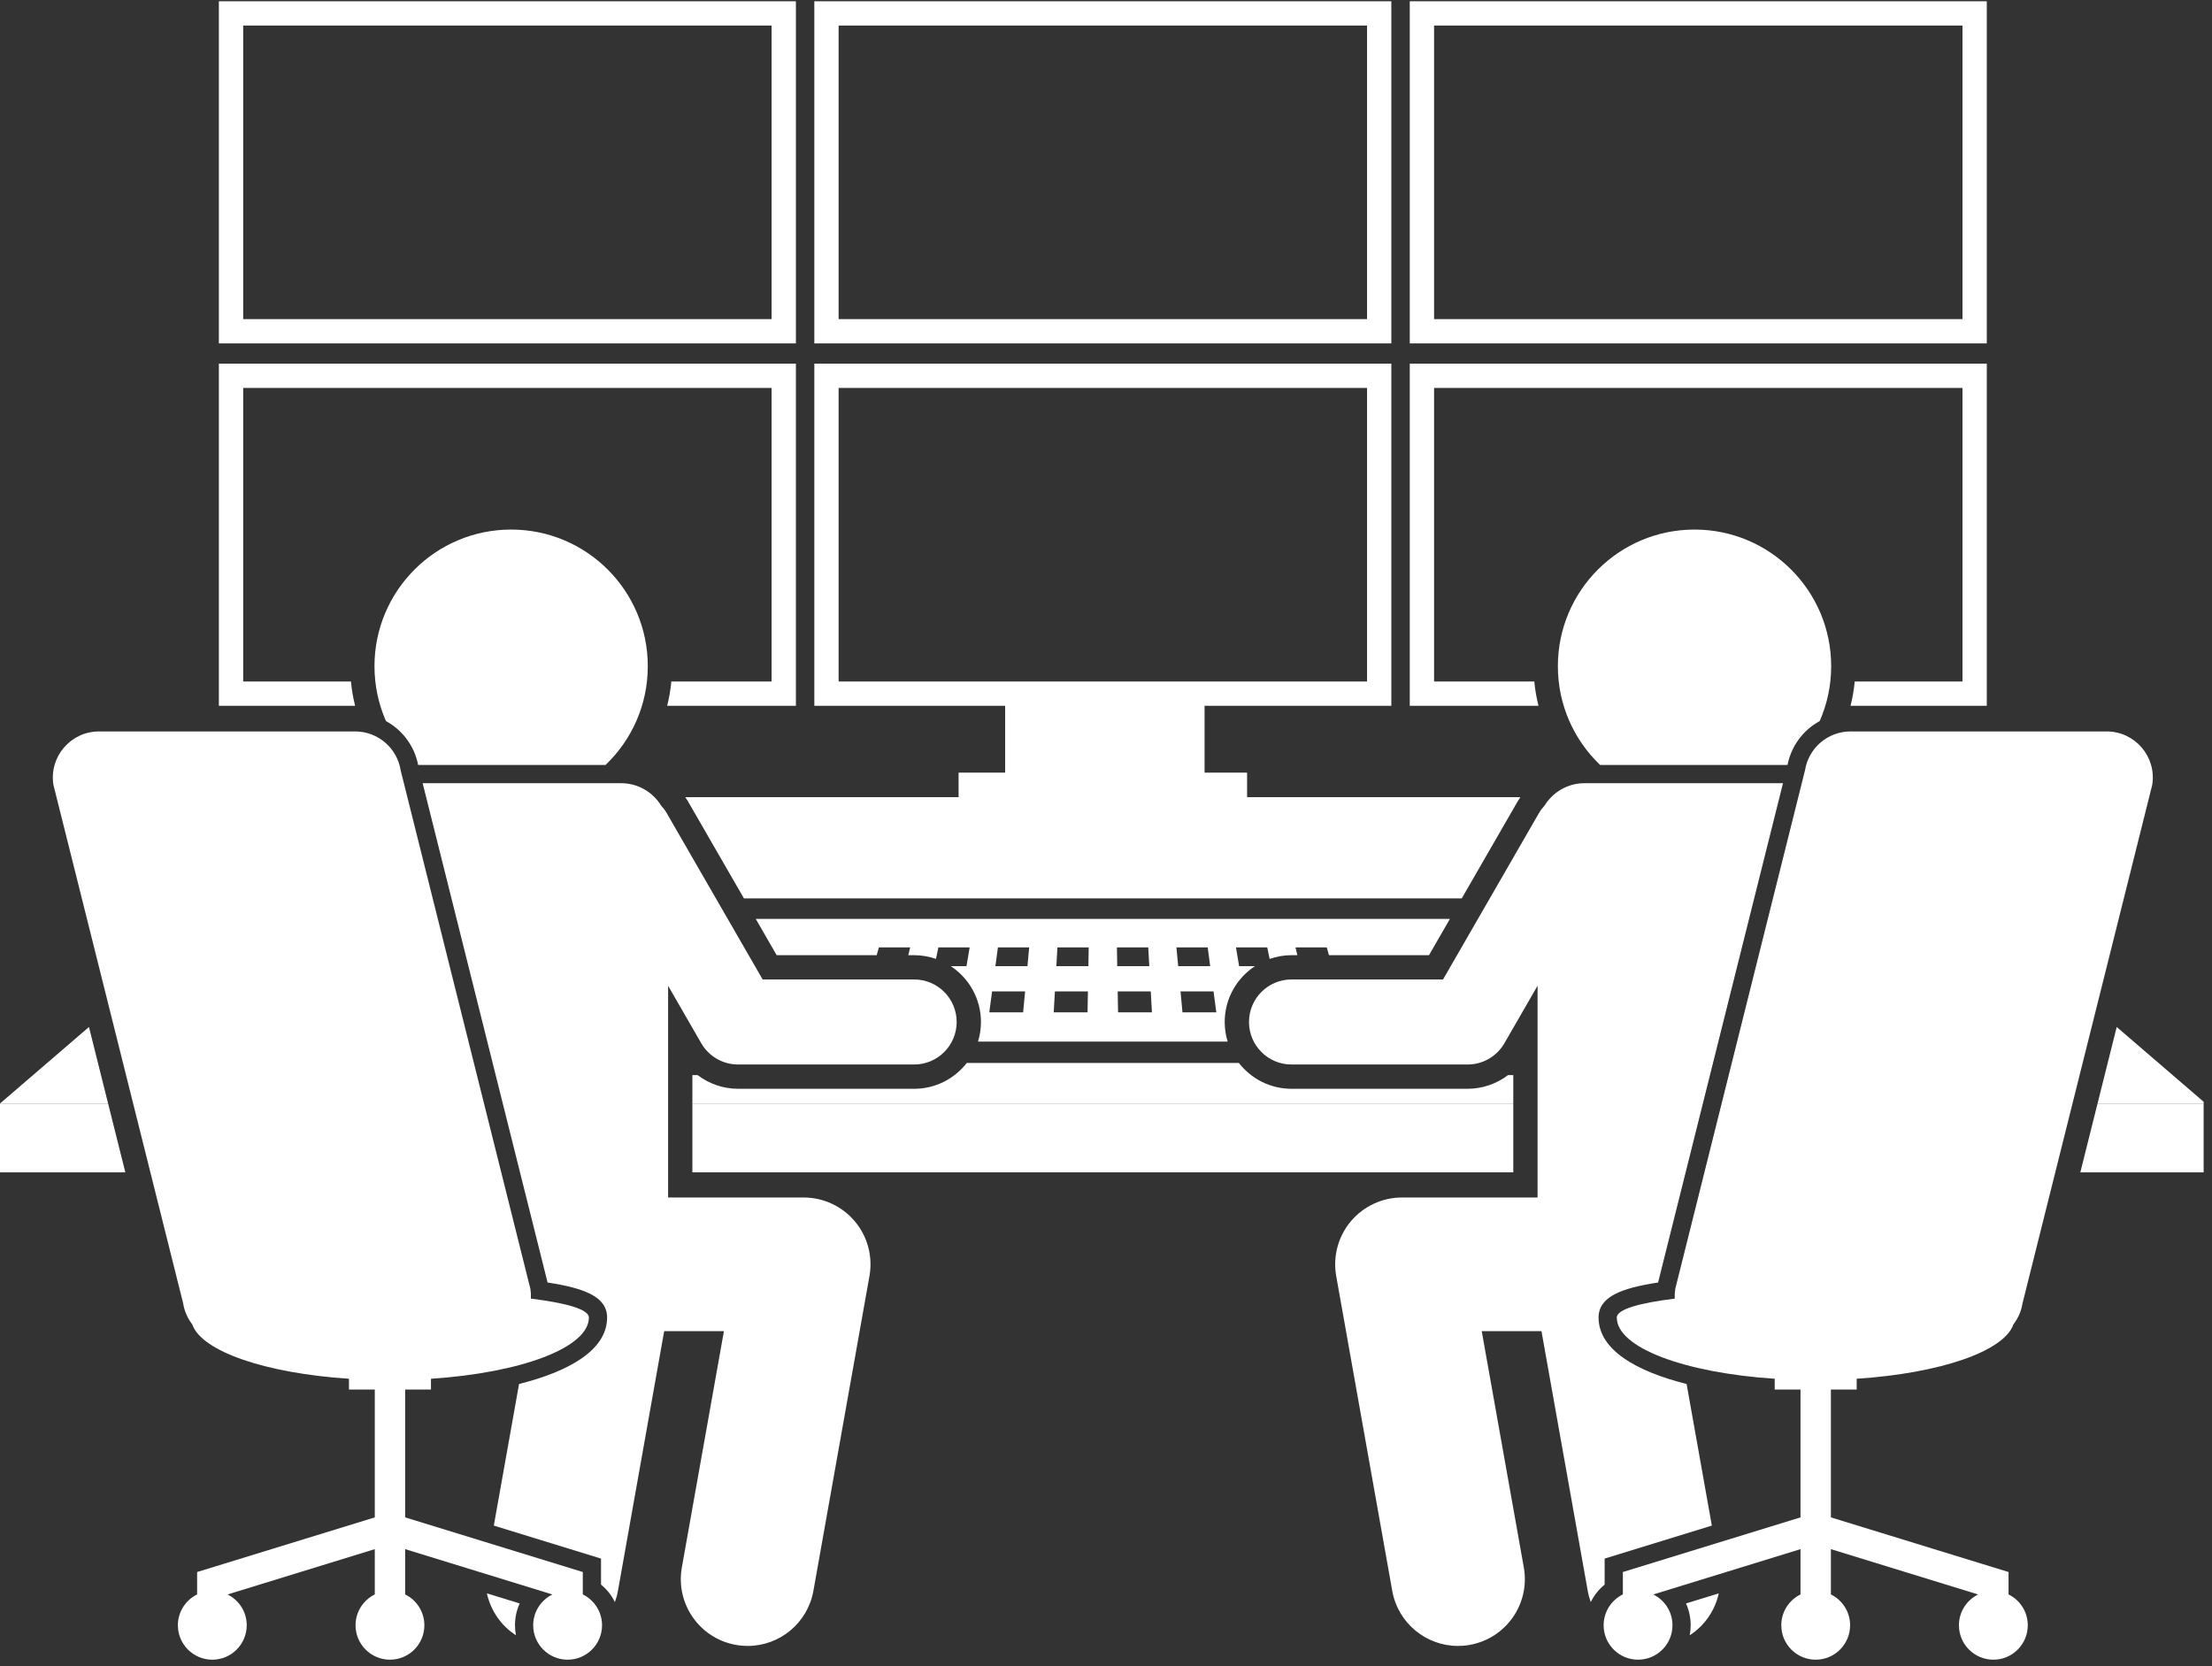
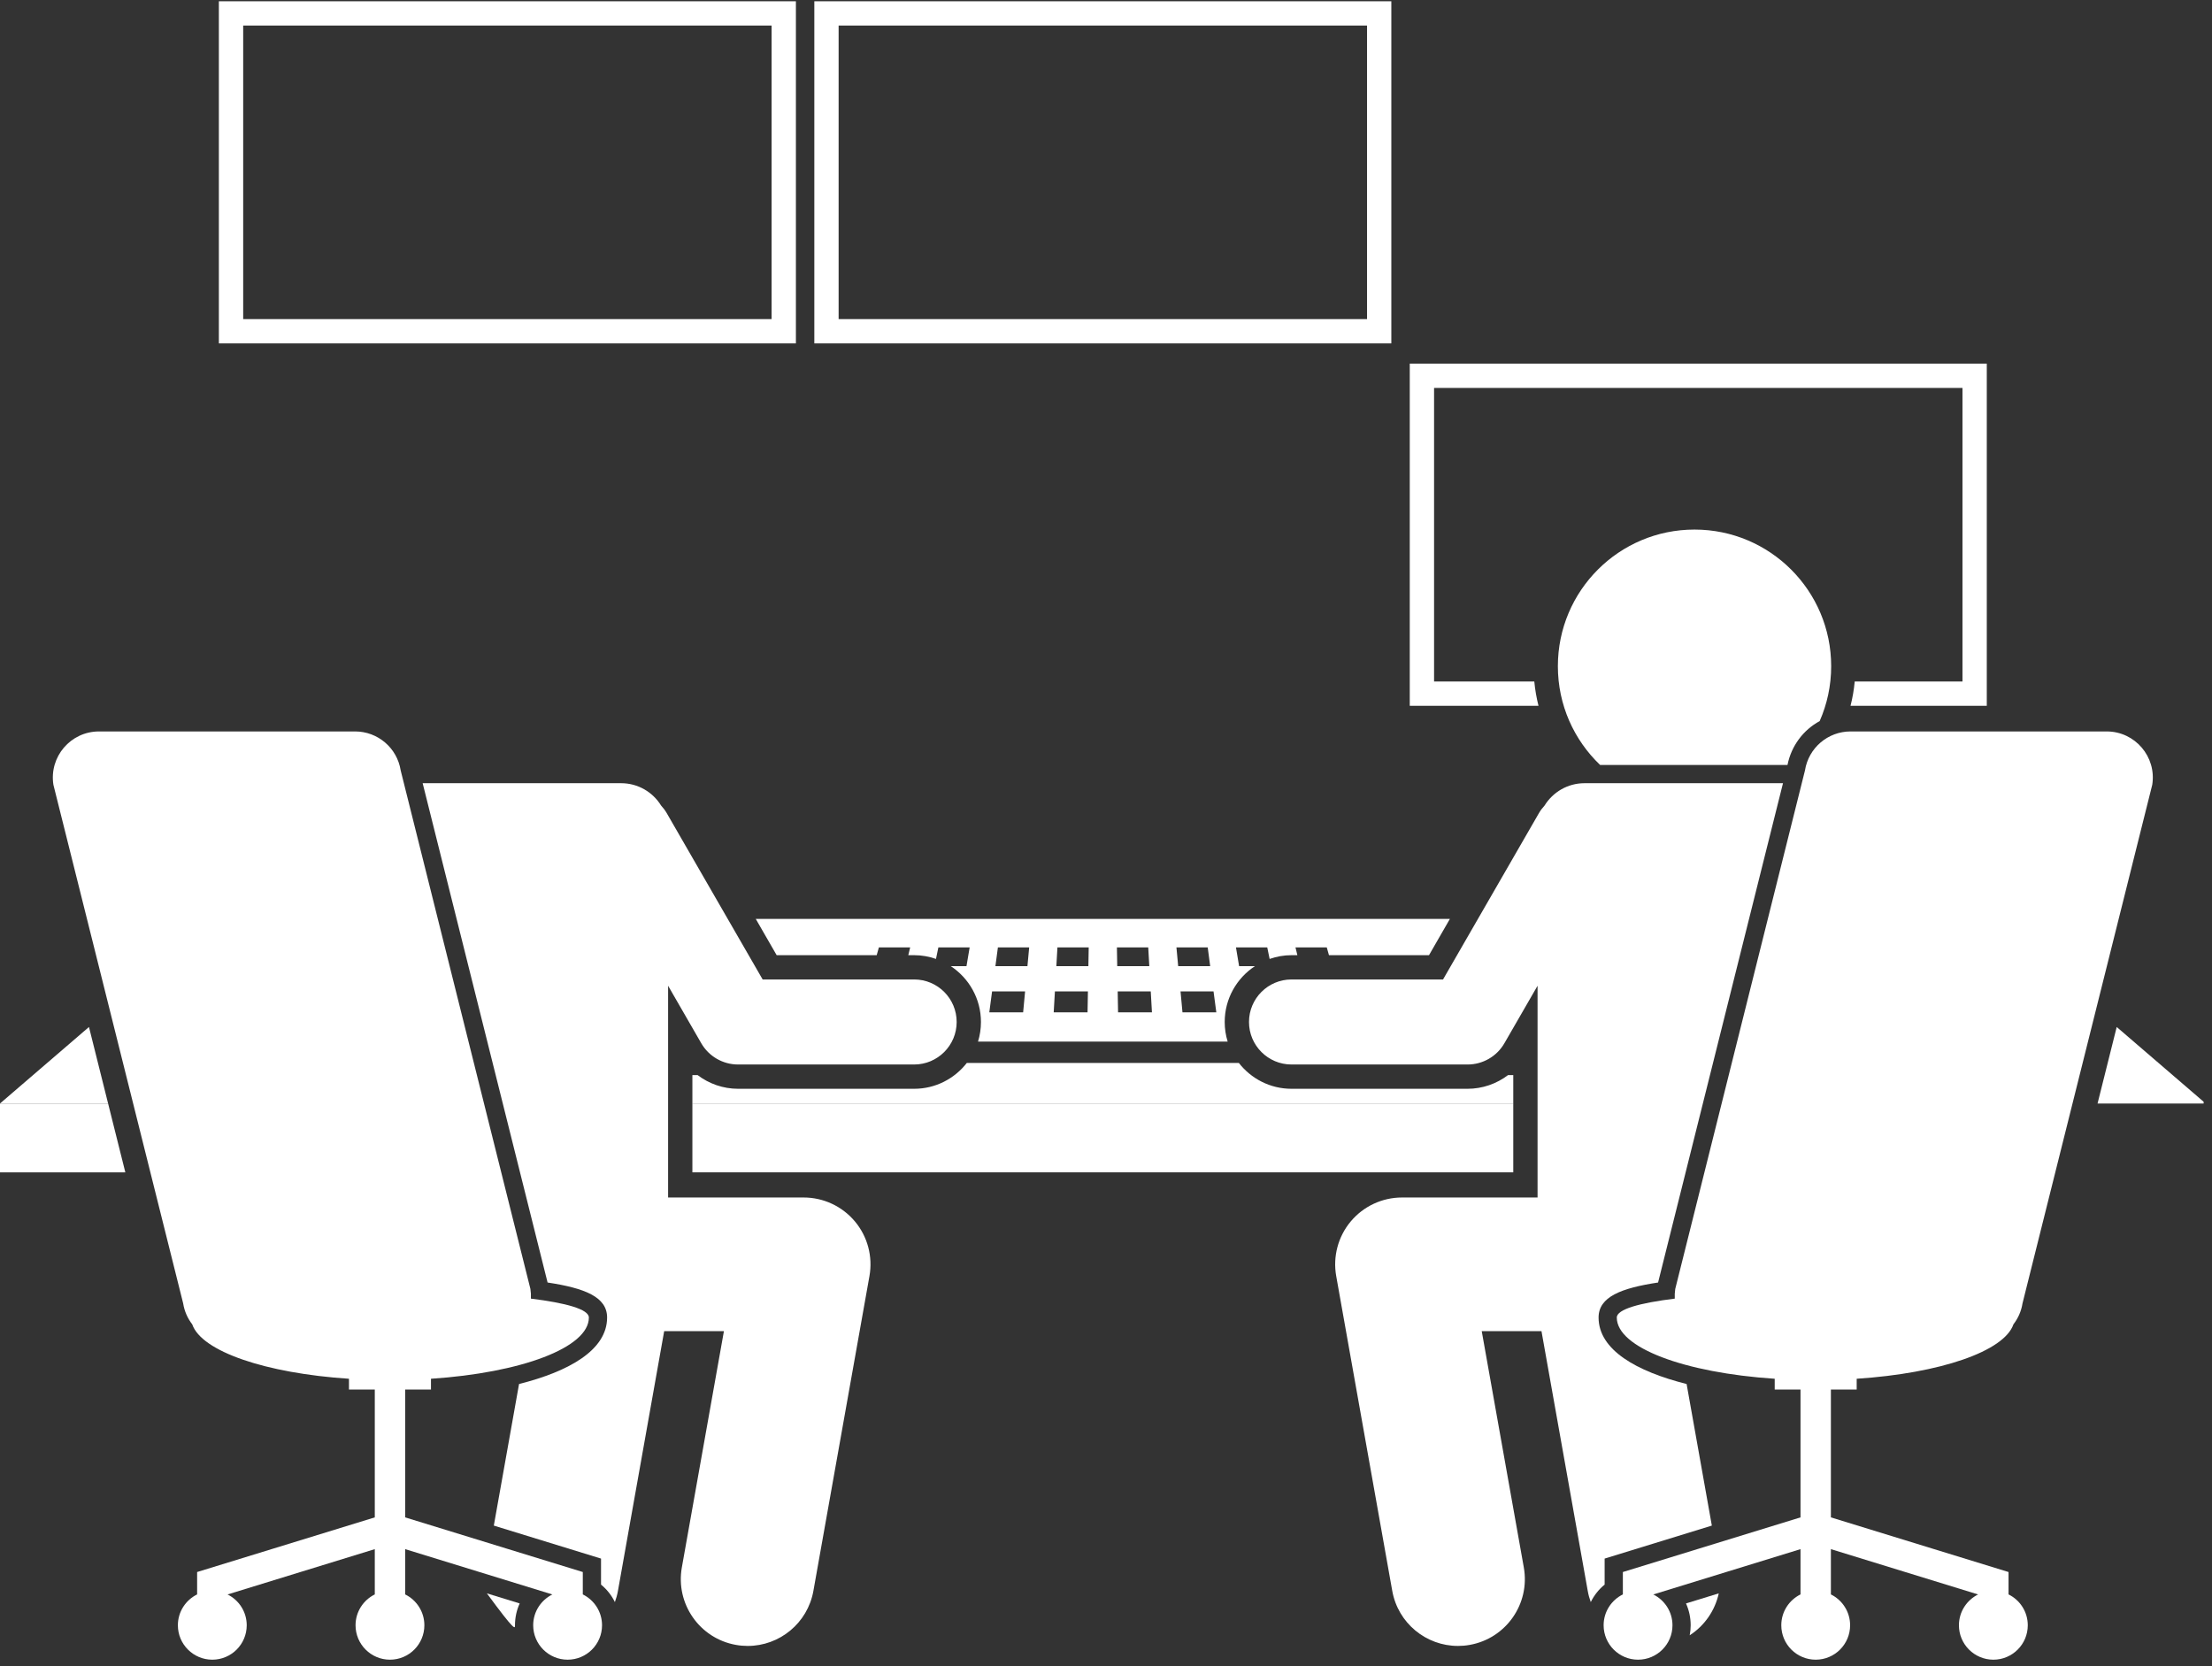
<svg xmlns="http://www.w3.org/2000/svg" width="527" zoomAndPan="magnify" viewBox="0 0 395.25 297.75" height="397" preserveAspectRatio="xMidYMid meet" version="1.0">
  <rect x="0" y="0" width="395.25" height="297.75" fill="#333333" stroke="none" />
  <defs>
    <clipPath id="b715592637">
      <path d="M 371 197 L 393.754 197 L 393.754 210 L 371 210 Z M 371 197 " clip-rule="nonzero" />
    </clipPath>
    <clipPath id="78b4ea1f5d">
      <path d="M 374 183 L 393.754 183 L 393.754 198 L 374 198 Z M 374 183 " clip-rule="nonzero" />
    </clipPath>
    <clipPath id="d53ef392b4">
      <path d="M 145 0.156 L 249 0.156 L 249 62 L 145 62 Z M 145 0.156 " clip-rule="nonzero" />
    </clipPath>
    <clipPath id="93b21a30e9">
      <path d="M 39 0.156 L 143 0.156 L 143 62 L 39 62 Z M 39 0.156 " clip-rule="nonzero" />
    </clipPath>
    <clipPath id="f59f548a53">
-       <path d="M 251 0.156 L 356 0.156 L 356 62 L 251 62 Z M 251 0.156 " clip-rule="nonzero" />
-     </clipPath>
+       </clipPath>
    <clipPath id="520053ed08">
      <path d="M 9 130 L 108 130 L 108 296.594 L 9 296.594 Z M 9 130 " clip-rule="nonzero" />
    </clipPath>
    <clipPath id="7d7e7e6134">
      <path d="M 286 130 L 385 130 L 385 296.594 L 286 296.594 Z M 286 130 " clip-rule="nonzero" />
    </clipPath>
  </defs>
  <path fill="#ffffff" d="M 123.719 197.188 L 270.398 197.188 L 270.398 209.488 L 123.719 209.488 Z M 123.719 197.188 " fill-opacity="1" fill-rule="nonzero" />
  <path fill="#ffffff" d="M 0 197.188 L 0 209.488 L 22.395 209.488 L 19.316 197.188 Z M 0 197.188 " fill-opacity="1" fill-rule="nonzero" />
  <g clip-path="url(#b715592637)">
-     <path fill="#ffffff" d="M 394.117 209.488 L 394.117 197.188 L 374.801 197.188 L 371.723 209.488 Z M 394.117 209.488 " fill-opacity="1" fill-rule="nonzero" />
-   </g>
+     </g>
  <path fill="#ffffff" d="M 270.398 192.109 L 269.469 192.109 C 267.418 193.668 264.883 194.559 262.234 194.559 L 230.773 194.559 C 226.949 194.559 223.551 192.746 221.363 189.941 L 172.754 189.941 C 170.566 192.746 167.168 194.559 163.344 194.559 L 131.883 194.559 C 129.234 194.559 126.699 193.668 124.648 192.109 L 123.719 192.109 L 123.719 197.188 L 270.398 197.188 Z M 270.398 192.109 " fill-opacity="1" fill-rule="nonzero" />
  <path fill="#ffffff" d="M 138.777 170.684 L 156.652 170.684 L 157.043 169.297 L 162.633 169.297 L 162.297 170.684 L 163.344 170.684 C 164.711 170.684 166.02 170.926 167.246 171.352 L 167.672 169.297 L 173.262 169.297 L 172.695 172.648 L 169.891 172.648 C 173.133 174.785 175.281 178.457 175.281 182.621 C 175.281 183.84 175.098 185.012 174.758 186.121 L 219.363 186.121 C 219.02 185.012 218.836 183.84 218.836 182.621 C 218.836 178.457 220.984 174.785 224.227 172.648 L 221.41 172.648 L 220.848 169.297 L 226.438 169.297 L 226.863 171.355 C 228.09 170.926 229.402 170.684 230.773 170.684 L 231.82 170.684 L 231.484 169.297 L 237.074 169.297 L 237.465 170.684 L 255.34 170.684 L 259.074 164.203 L 135.043 164.203 Z M 217.336 180.895 L 211.289 180.895 L 210.941 177.156 L 216.84 177.156 Z M 210.211 169.297 L 215.801 169.297 L 216.242 172.648 L 210.523 172.648 Z M 205.836 180.895 L 199.781 180.895 L 199.715 177.156 L 205.621 177.156 Z M 205.172 169.297 L 205.363 172.648 L 199.633 172.648 L 199.574 169.297 Z M 188.945 169.297 L 194.535 169.297 L 194.477 172.648 L 188.754 172.648 Z M 188.496 177.156 L 194.395 177.156 L 194.328 180.895 L 188.281 180.895 Z M 178.309 169.297 L 183.898 169.297 L 183.586 172.648 L 177.863 172.648 Z M 177.27 177.156 L 183.168 177.156 L 182.82 180.895 L 176.773 180.895 Z M 177.27 177.156 " fill-opacity="1" fill-rule="nonzero" />
  <path fill="#ffffff" d="M 0 197.188 L 19.316 197.188 L 15.898 183.516 Z M 0 197.188 " fill-opacity="1" fill-rule="nonzero" />
  <g clip-path="url(#78b4ea1f5d)">
    <path fill="#ffffff" d="M 394.117 197.188 L 378.223 183.516 L 374.801 197.188 Z M 394.117 197.188 " fill-opacity="1" fill-rule="nonzero" />
  </g>
-   <path fill="#ffffff" d="M 132.93 160.535 L 261.191 160.535 L 271.211 143.156 C 271.348 142.914 271.508 142.68 271.664 142.445 L 222.836 142.445 L 222.836 138.062 L 215.238 138.062 L 215.238 126.125 L 248.609 126.125 L 248.609 64.984 L 145.508 64.984 L 145.508 126.125 L 179.605 126.125 L 179.605 138.062 L 171.285 138.062 L 171.285 142.445 L 122.453 142.445 C 122.609 142.68 122.77 142.914 122.906 143.156 Z M 149.848 69.324 L 244.27 69.324 L 244.27 121.781 L 149.848 121.781 Z M 149.848 69.324 " fill-opacity="1" fill-rule="nonzero" />
-   <path fill="#ffffff" d="M 43.453 121.781 L 43.453 69.324 L 137.871 69.324 L 137.871 121.781 L 119.961 121.781 C 119.82 123.266 119.566 124.715 119.211 126.125 L 142.215 126.125 L 142.215 64.984 L 39.109 64.984 L 39.109 126.125 L 63.457 126.125 C 63.098 124.715 62.848 123.266 62.707 121.781 Z M 43.453 121.781 " fill-opacity="1" fill-rule="nonzero" />
  <path fill="#ffffff" d="M 256.246 121.781 L 256.246 69.324 L 350.664 69.324 L 350.664 121.781 L 331.41 121.781 C 331.27 123.266 331.02 124.715 330.66 126.125 L 355.008 126.125 L 355.008 64.984 L 251.902 64.984 L 251.902 126.125 L 274.906 126.125 C 274.551 124.715 274.297 123.266 274.156 121.781 Z M 256.246 121.781 " fill-opacity="1" fill-rule="nonzero" />
  <g clip-path="url(#d53ef392b4)">
    <path fill="#ffffff" d="M 248.609 0.227 L 145.508 0.227 L 145.508 61.363 L 248.609 61.363 Z M 244.27 57.023 L 149.848 57.023 L 149.848 4.566 L 244.27 4.566 Z M 244.27 57.023 " fill-opacity="1" fill-rule="nonzero" />
  </g>
  <g clip-path="url(#93b21a30e9)">
    <path fill="#ffffff" d="M 142.215 0.227 L 39.109 0.227 L 39.109 61.363 L 142.215 61.363 Z M 137.871 57.023 L 43.453 57.023 L 43.453 4.566 L 137.871 4.566 Z M 137.871 57.023 " fill-opacity="1" fill-rule="nonzero" />
  </g>
  <g clip-path="url(#f59f548a53)">
    <path fill="#ffffff" d="M 251.902 61.363 L 355.008 61.363 L 355.008 0.227 L 251.902 0.227 Z M 256.246 4.566 L 350.664 4.566 L 350.664 57.023 L 256.246 57.023 Z M 256.246 4.566 " fill-opacity="1" fill-rule="nonzero" />
  </g>
-   <path fill="#ffffff" d="M 68.969 128.852 C 71.883 130.438 74.035 133.254 74.719 136.695 L 108.199 136.695 C 112.852 132.25 115.75 125.988 115.75 119.047 C 115.75 105.559 104.82 94.629 91.332 94.629 C 77.848 94.629 66.914 105.559 66.914 119.047 C 66.914 122.535 67.648 125.848 68.969 128.852 Z M 68.969 128.852 " fill-opacity="1" fill-rule="nonzero" />
-   <path fill="#ffffff" d="M 92.02 290.422 C 92.02 289.047 92.312 287.723 92.859 286.523 L 87 284.723 C 87.676 287.801 89.547 290.508 92.195 292.215 C 92.082 291.633 92.02 291.035 92.02 290.422 Z M 92.02 290.422 " fill-opacity="1" fill-rule="nonzero" />
+   <path fill="#ffffff" d="M 92.02 290.422 C 92.02 289.047 92.312 287.723 92.859 286.523 L 87 284.723 C 92.082 291.633 92.02 291.035 92.02 290.422 Z M 92.02 290.422 " fill-opacity="1" fill-rule="nonzero" />
  <path fill="#ffffff" d="M 118.68 237.863 L 129.355 237.863 L 121.836 280.086 C 120.68 286.578 125.008 292.777 131.496 293.93 C 132.207 294.059 132.91 294.117 133.605 294.117 C 139.281 294.117 144.312 290.055 145.344 284.27 L 155.359 228.016 C 155.977 224.539 155.027 220.965 152.758 218.258 C 150.488 215.551 147.137 213.984 143.605 213.984 L 119.379 213.984 L 119.379 176.145 L 125.301 186.414 C 126.656 188.77 129.168 190.219 131.883 190.219 L 163.344 190.219 C 167.539 190.219 170.941 186.816 170.941 182.621 C 170.941 178.426 167.539 175.023 163.344 175.023 L 136.273 175.023 L 119.145 145.32 C 118.855 144.812 118.508 144.359 118.129 143.949 C 116.652 141.555 114.012 139.953 110.992 139.953 L 75.523 139.953 L 97.844 229.176 C 104.477 230.184 108.48 231.742 108.48 235.434 C 108.48 241.242 101.664 245.07 92.746 247.312 L 88.238 272.613 L 107.395 278.508 L 107.395 283.156 C 108.445 284.016 109.285 285.082 109.871 286.281 C 110.105 285.641 110.293 284.969 110.418 284.27 Z M 118.68 237.863 " fill-opacity="1" fill-rule="nonzero" />
  <g clip-path="url(#520053ed08)">
    <path fill="#ffffff" d="M 71.594 137.664 C 70.965 133.656 67.508 130.703 63.449 130.703 L 17.691 130.703 C 12.625 130.703 8.754 135.227 9.543 140.234 L 32.727 232.898 C 32.949 234.309 33.523 235.582 34.348 236.648 C 36.008 241.484 47.469 245.395 62.355 246.375 L 62.355 248.297 L 66.969 248.297 L 66.969 271.145 L 35.223 280.91 L 35.223 284.91 C 33.188 285.914 31.785 288 31.785 290.422 C 31.785 293.82 34.539 296.574 37.934 296.574 C 41.332 296.574 44.086 293.82 44.086 290.422 C 44.086 288.008 42.688 285.922 40.66 284.918 L 66.969 276.82 L 66.969 284.91 C 64.934 285.914 63.531 288 63.531 290.422 C 63.531 293.82 66.285 296.574 69.68 296.574 C 73.078 296.574 75.828 293.82 75.828 290.422 C 75.828 288 74.426 285.914 72.395 284.91 L 72.395 276.82 L 98.699 284.918 C 96.672 285.922 95.273 288.008 95.273 290.422 C 95.273 293.82 98.027 296.574 101.426 296.574 C 104.82 296.574 107.574 293.82 107.574 290.422 C 107.574 288 106.172 285.914 104.137 284.91 L 104.137 280.91 L 72.395 271.145 L 72.395 248.297 L 77.008 248.297 L 77.008 246.375 C 93.121 245.312 105.223 240.82 105.223 235.434 C 105.223 233.949 101.105 232.824 94.863 232.055 C 94.891 231.488 94.867 230.914 94.777 230.328 Z M 71.594 137.664 " fill-opacity="1" fill-rule="nonzero" />
  </g>
  <path fill="#ffffff" d="M 285.918 136.695 L 319.398 136.695 C 320.082 133.254 322.234 130.438 325.148 128.852 C 326.469 125.848 327.203 122.535 327.203 119.047 C 327.203 105.559 316.27 94.629 302.785 94.629 C 289.297 94.629 278.367 105.559 278.367 119.047 C 278.367 125.988 281.266 132.25 285.918 136.695 Z M 285.918 136.695 " fill-opacity="1" fill-rule="nonzero" />
  <path fill="#ffffff" d="M 284.246 286.281 C 284.832 285.082 285.672 284.016 286.723 283.156 L 286.723 278.508 L 305.879 272.613 L 301.371 247.312 C 292.457 245.07 285.641 241.242 285.641 235.434 C 285.641 231.742 289.645 230.184 296.273 229.176 L 318.594 139.953 L 283.125 139.953 C 280.105 139.953 277.469 141.555 275.988 143.949 C 275.609 144.359 275.262 144.812 274.973 145.32 L 257.848 175.023 L 230.773 175.023 C 226.578 175.023 223.176 178.426 223.176 182.621 C 223.176 186.816 226.578 190.219 230.773 190.219 L 262.234 190.219 C 264.953 190.219 267.461 188.77 268.816 186.414 L 274.738 176.145 L 274.738 213.984 L 250.512 213.984 C 246.98 213.984 243.629 215.551 241.359 218.258 C 239.094 220.965 238.141 224.539 238.758 228.016 L 248.773 284.27 C 249.805 290.055 254.836 294.117 260.516 294.117 C 261.207 294.117 261.91 294.059 262.621 293.93 C 269.109 292.777 273.438 286.578 272.281 280.086 L 264.762 237.863 L 275.438 237.863 L 283.703 284.27 C 283.824 284.969 284.012 285.641 284.246 286.281 Z M 284.246 286.281 " fill-opacity="1" fill-rule="nonzero" />
  <path fill="#ffffff" d="M 301.262 286.523 C 301.805 287.723 302.098 289.047 302.098 290.422 C 302.098 291.035 302.035 291.633 301.922 292.215 C 304.57 290.508 306.445 287.801 307.117 284.723 Z M 301.262 286.523 " fill-opacity="1" fill-rule="nonzero" />
  <g clip-path="url(#7d7e7e6134)">
    <path fill="#ffffff" d="M 384.574 140.234 C 385.363 135.227 381.496 130.703 376.426 130.703 L 330.668 130.703 C 326.609 130.703 323.156 133.656 322.523 137.664 L 299.34 230.328 C 299.25 230.914 299.227 231.488 299.254 232.055 C 293.012 232.824 288.895 233.949 288.895 235.434 C 288.895 240.82 300.996 245.312 317.113 246.375 L 317.113 248.297 L 321.723 248.297 L 321.723 271.145 L 289.98 280.91 L 289.98 284.91 C 287.945 285.914 286.543 288 286.543 290.422 C 286.543 293.82 289.297 296.574 292.691 296.574 C 296.09 296.574 298.844 293.82 298.844 290.422 C 298.844 288.008 297.445 285.922 295.418 284.918 L 321.723 276.82 L 321.723 284.91 C 319.691 285.914 318.289 288 318.289 290.422 C 318.289 293.82 321.039 296.574 324.438 296.574 C 327.832 296.574 330.586 293.82 330.586 290.422 C 330.586 288 329.184 285.914 327.152 284.91 L 327.152 276.82 L 353.457 284.918 C 351.43 285.922 350.031 288.008 350.031 290.422 C 350.031 293.82 352.785 296.574 356.184 296.574 C 359.578 296.574 362.332 293.82 362.332 290.422 C 362.332 288 360.93 285.914 358.895 284.91 L 358.895 280.91 L 327.152 271.145 L 327.152 248.297 L 331.762 248.297 L 331.762 246.375 C 346.652 245.395 358.109 241.484 359.77 236.648 C 360.594 235.582 361.172 234.309 361.391 232.898 Z M 384.574 140.234 " fill-opacity="1" fill-rule="nonzero" />
  </g>
</svg>